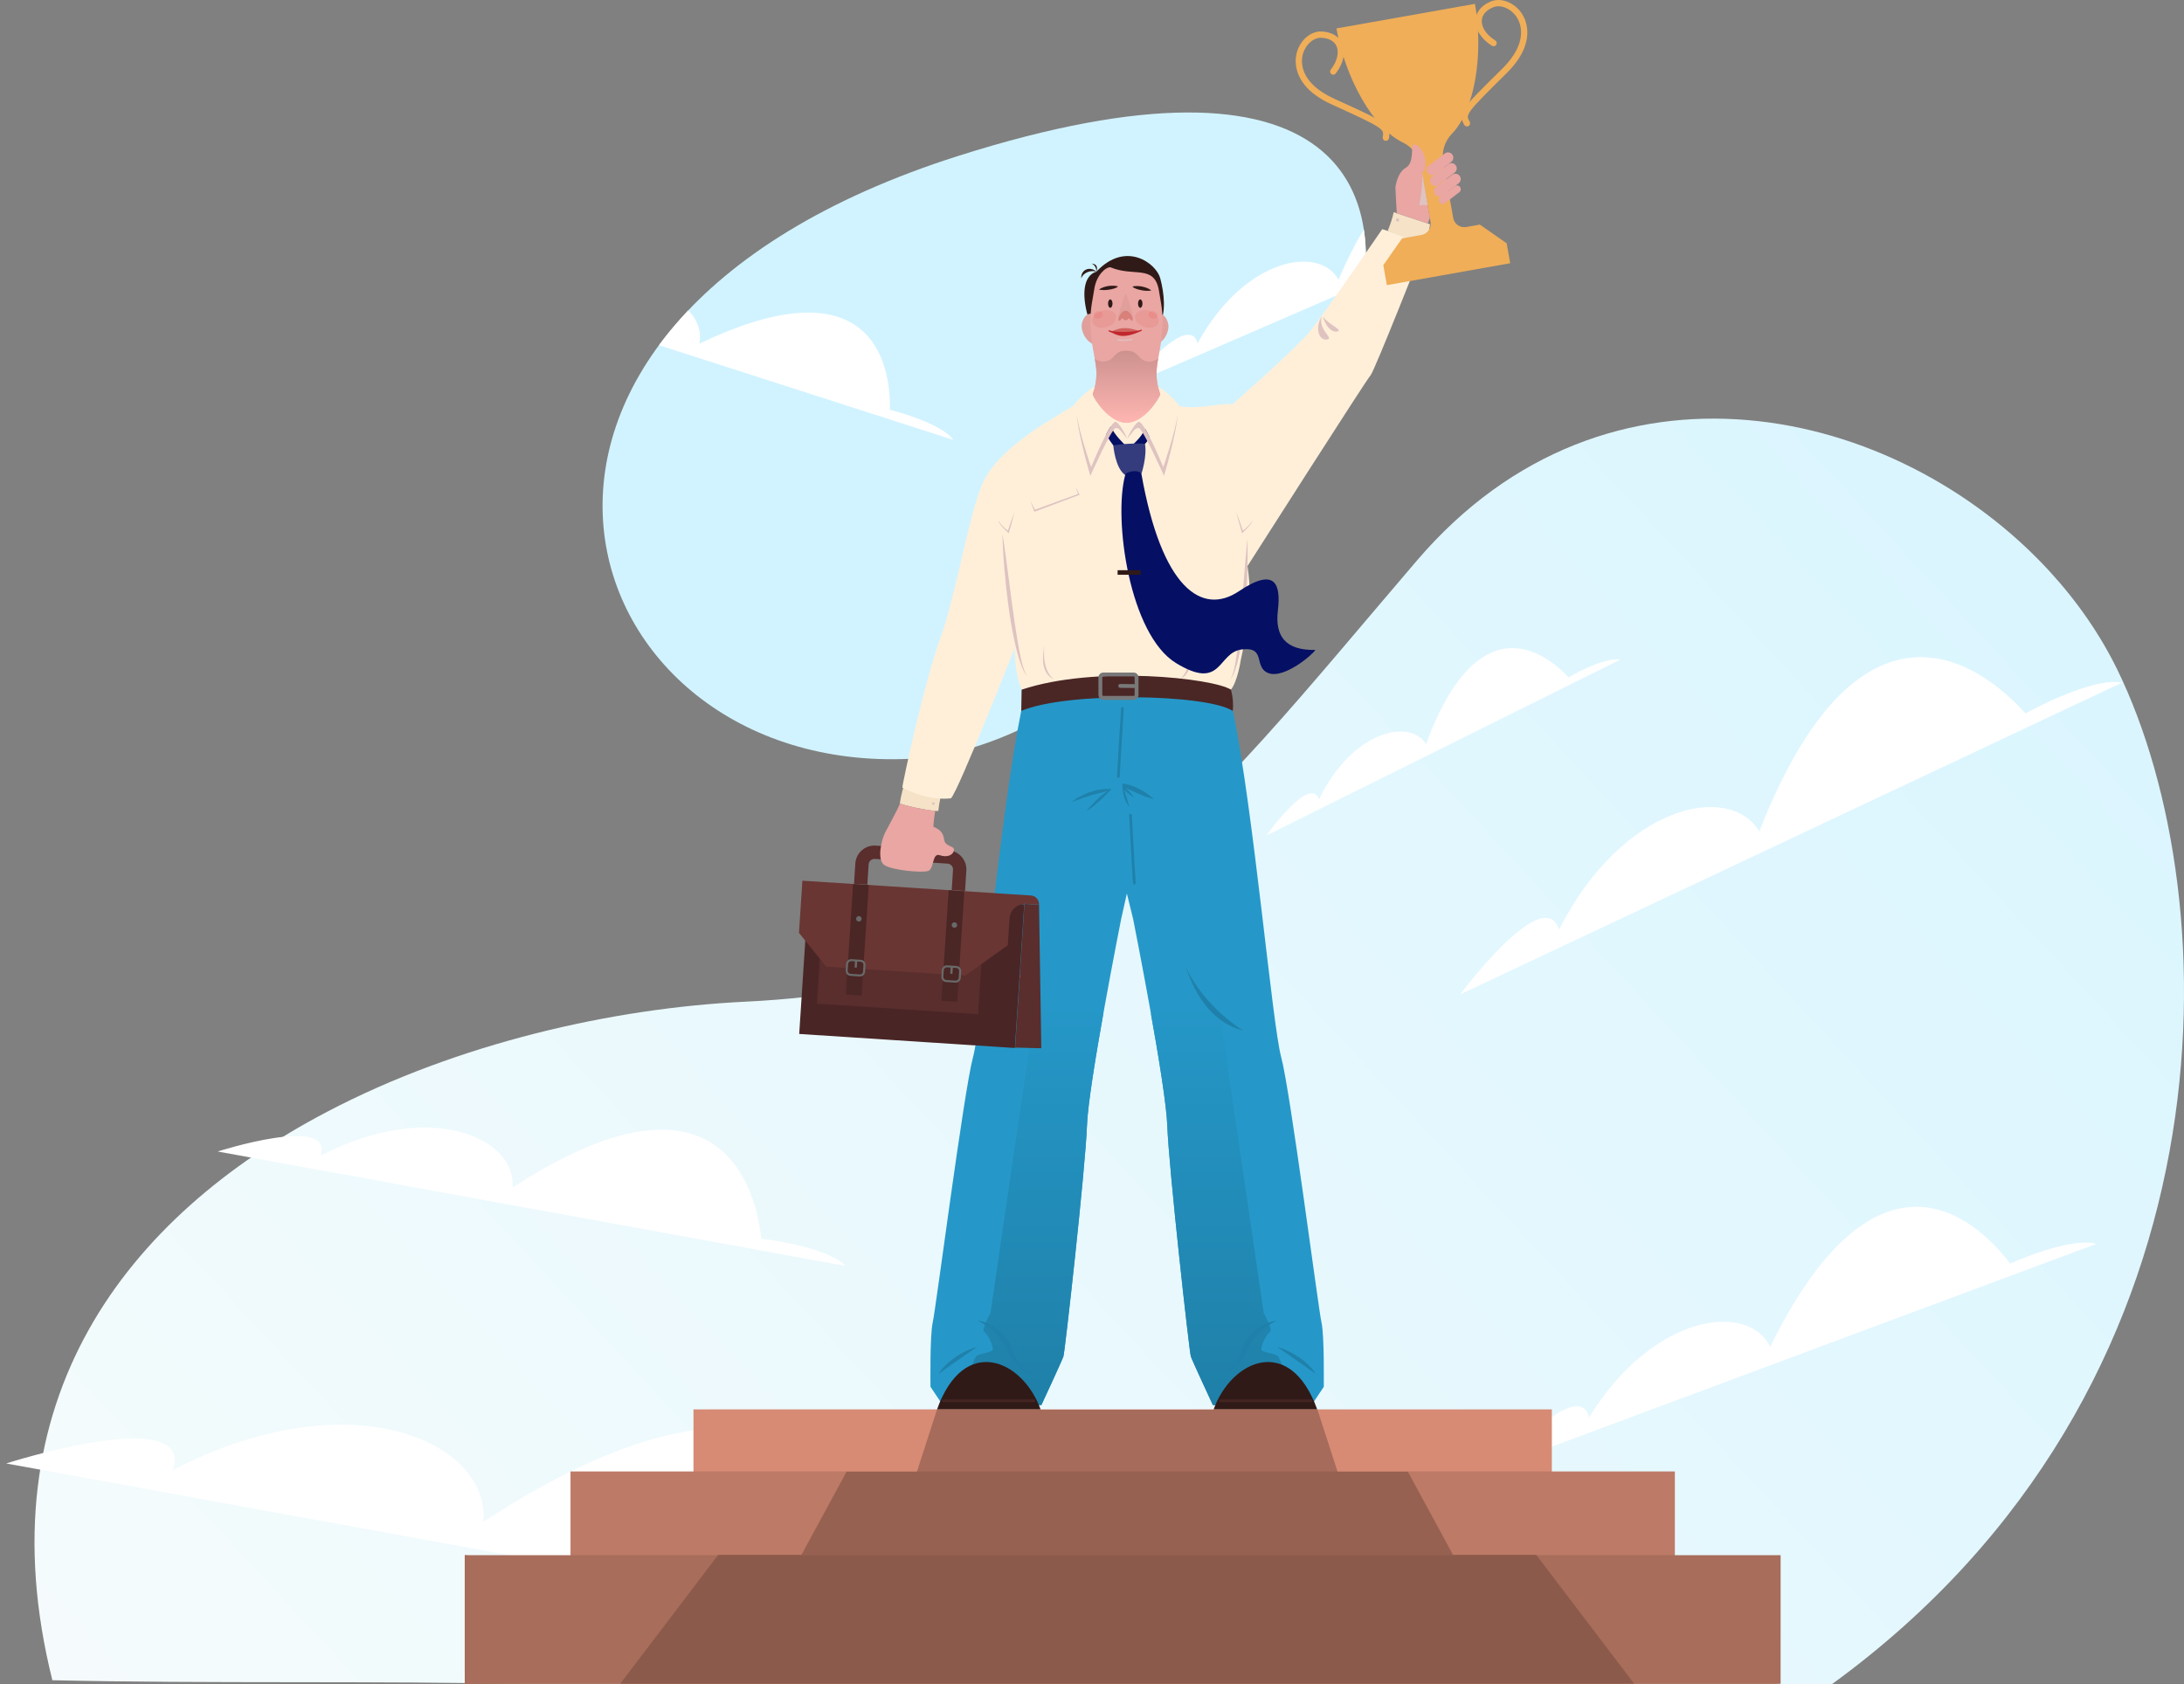
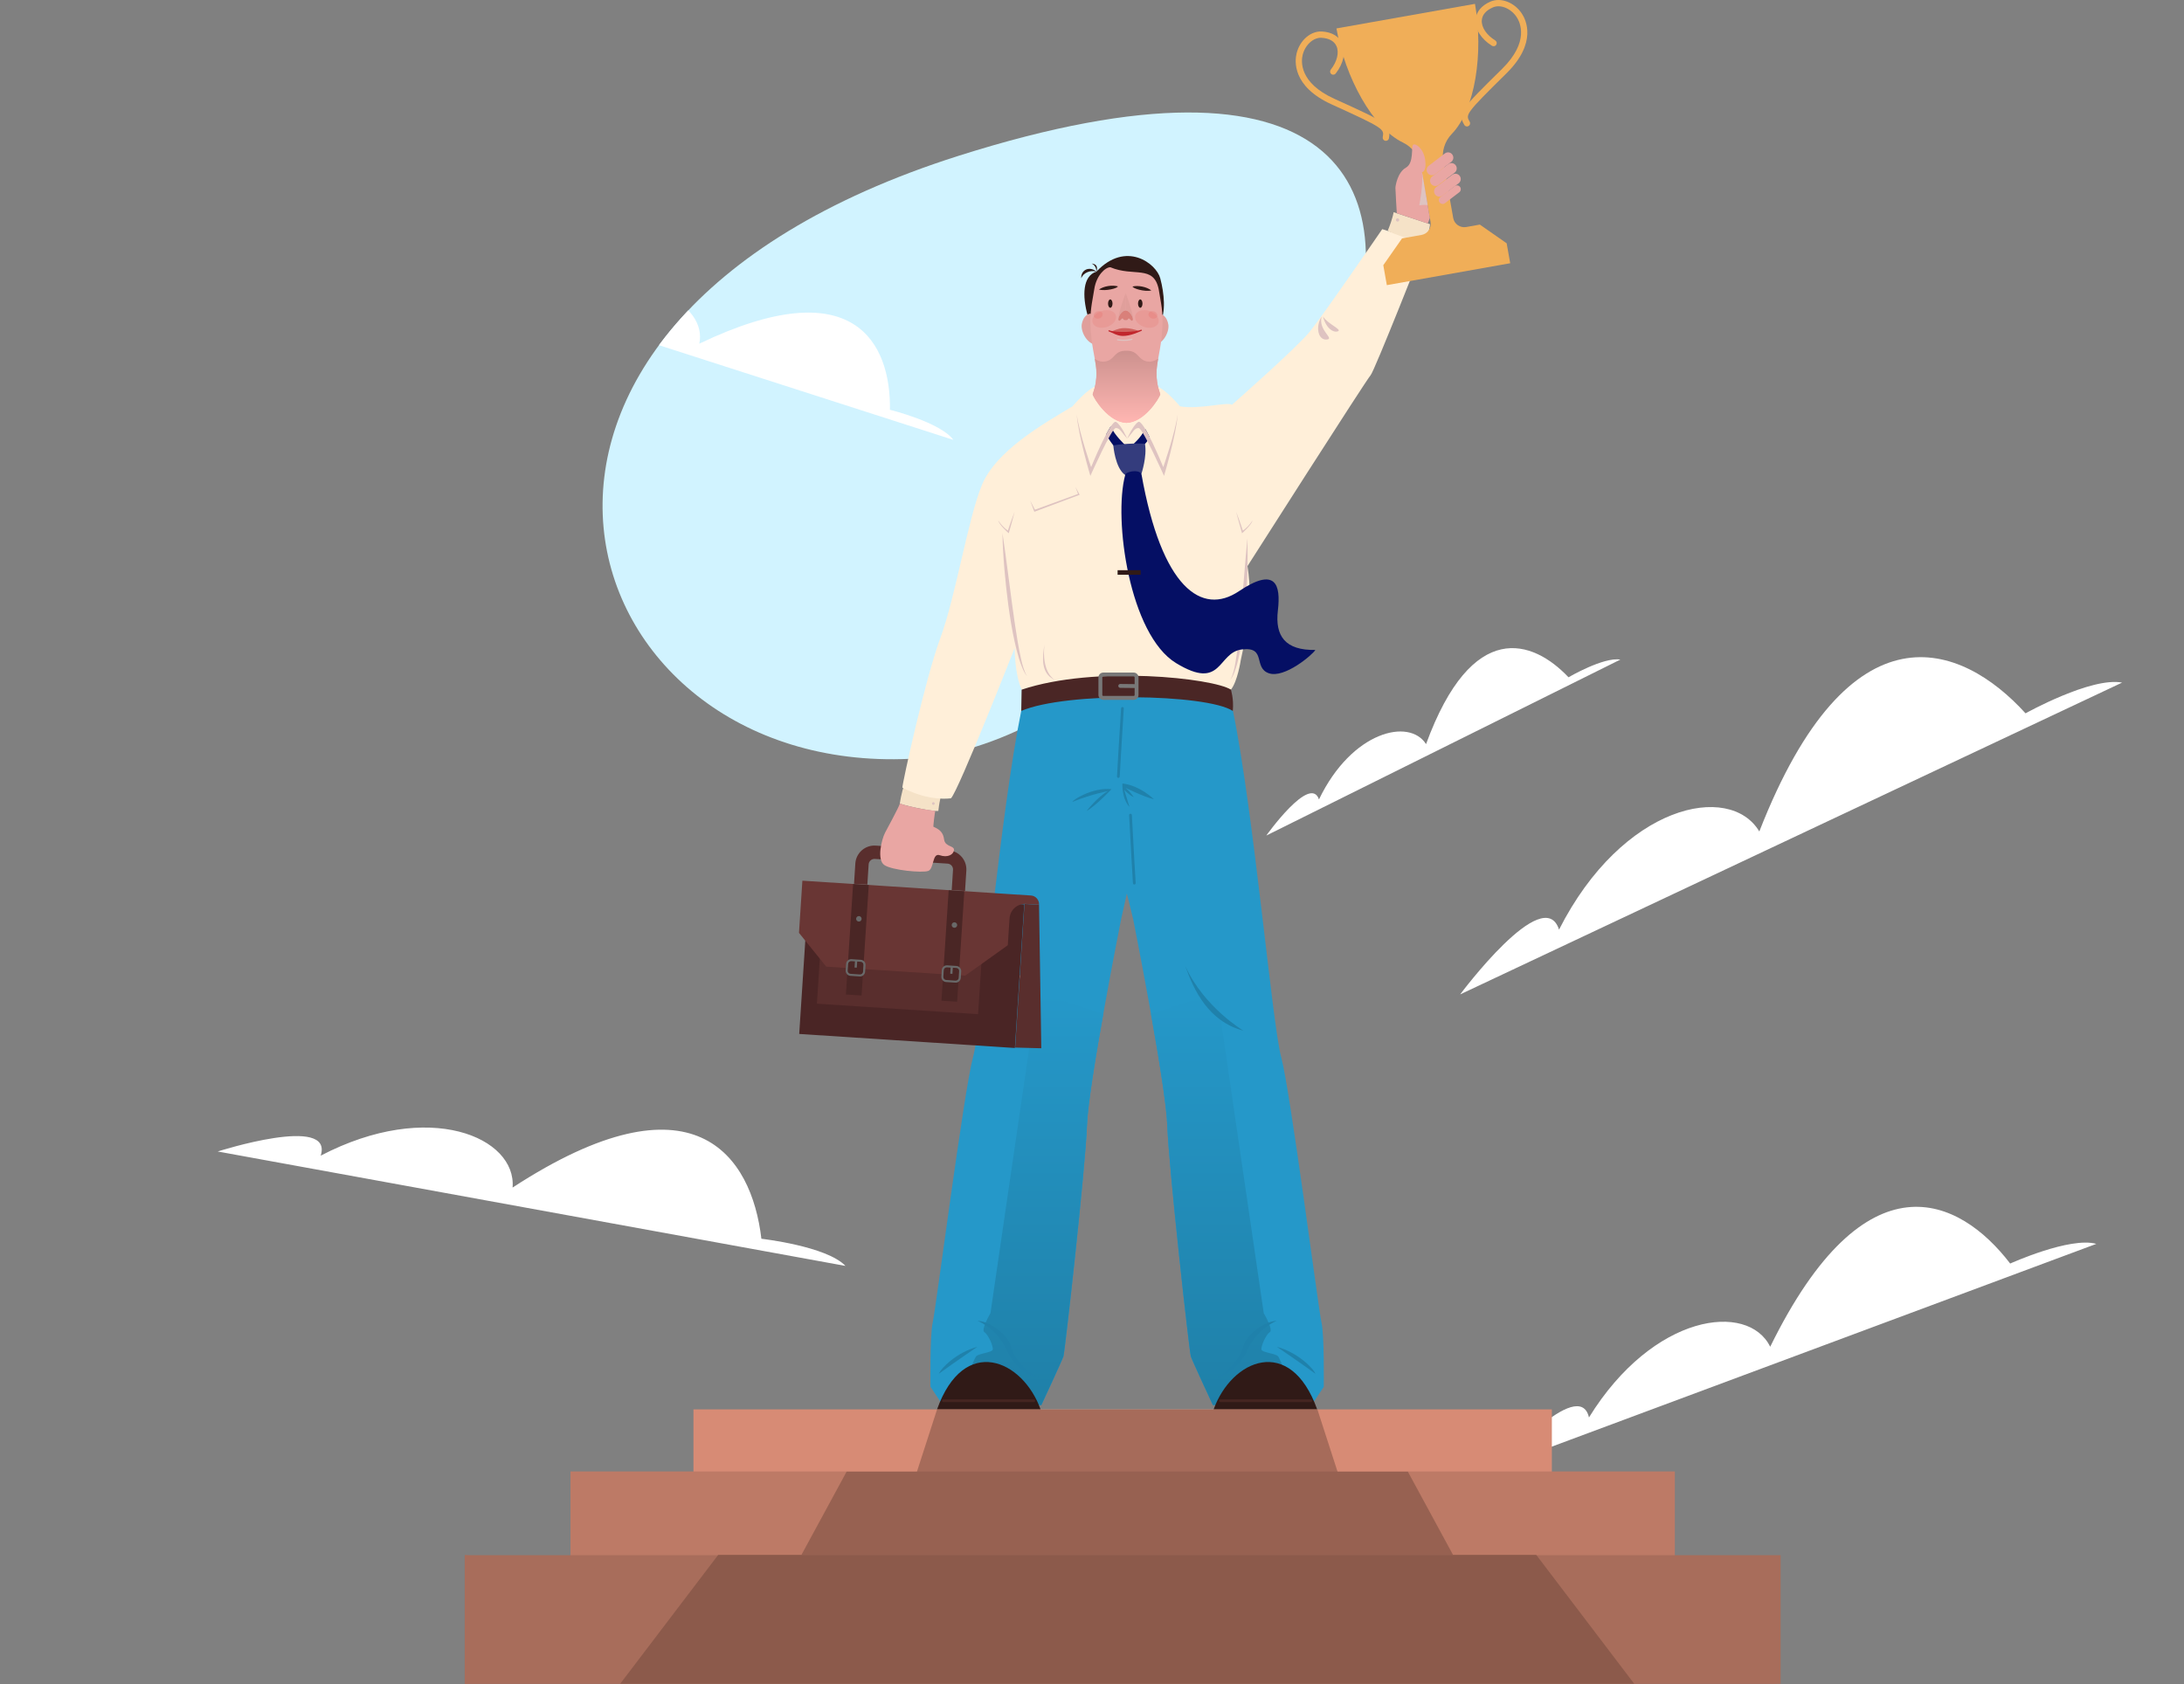
<svg xmlns="http://www.w3.org/2000/svg" xmlns:xlink="http://www.w3.org/1999/xlink" id="Layer_1" x="0px" y="0px" viewBox="0 0 636.05 490.56" style="enable-background:new 0 0 636.05 490.56;" xml:space="preserve">
  <rect x="0" y="0" width="636.05" height="490.56" fill="#808080" stroke="none" />
  <style type="text/css">
	.st0{fill:url(#SVGID_1_);}
	.st1{fill:#FFFFFF;}
	.st2{fill:#D1F3FF;}
	.st3{clip-path:url(#SVGID_3_);fill:#FFFFFF;}
	.st4{fill:#2598C9;}
	.st5{fill:#DEC3C1;}
	.st6{fill:url(#SVGID_4_);}
	.st7{fill:#F5E2C7;}
	.st8{fill:#FFEFD9;}
	.st9{fill:#050F64;}
	.st10{fill:#301A17;}
	.st11{fill:#E09F9B;}
	.st12{fill:#E9A6A3;}
	.st13{fill:#CF635F;}
	.st14{opacity:0.2;fill:#E96B67;}
	.st15{opacity:0.2;fill:#E95E59;}
	.st16{fill:#D9807A;}
	.st17{fill:#C1272D;}
	.st18{fill:url(#SVGID_5_);}
	.st19{fill:#343C7D;}
	.st20{fill:#592E2D;}
	.st21{fill:#4A2525;}
	.st22{fill:#693634;}
	.st23{fill:#4A2625;}
	.st24{fill:#696969;}
	.st25{fill:#787878;}
	.st26{fill:#1F81AB;}
	.st27{fill:#452521;}
	.st28{fill:url(#SVGID_6_);}
	.st29{fill:#D78B75;}
	.st30{fill:#BD7A66;}
	.st31{fill:#A86D5B;}
	.st32{fill:#F0AE58;}
	.st33{opacity:0.43;fill:#664237;}
</style>
  <linearGradient id="SVGID_1_" gradientUnits="userSpaceOnUse" x1="59.217" y1="640.365" x2="749.57" y2="-0.223">
    <stop offset="3.791628e-03" style="stop-color:#F8FCFC" />
    <stop offset="1" style="stop-color:#D1F3FF" />
  </linearGradient>
-   <path class="st0" d="M15.25,489.42c45.57,1.05,94.13,0.1,139.7,1.14c126.86,0,251.72,0,378.59,0  c118.38-86.15,115.88-228.27,83.11-295.46c-5.02-10.29-11.75-19.97-19.78-28.72c-44.42-48.35-128.72-68-184.21-3.11  c-65.53,76.63-98.3,123.78-195.53,128.5c-38.59,1.87-83.68,12.04-121.92,32.1C37.12,354.34-5.14,407.66,15.25,489.42z" />
-   <path class="st1" d="M1.81,426.28l295.84,53.92c-8.89-9.34-39.63-12.8-39.63-12.8c-4.59-39.17-31.76-79.86-117.24-24.12  c1.92-23.61-39.23-41.75-90.44-15.04C56.64,408.68,1.81,426.28,1.81,426.28z" />
  <path class="st1" d="M368.79,243.38l103.1-51.25c-4.87-0.83-15.09,5.15-15.09,5.15c-10.38-10.96-28.04-17.22-41.49,19.47  c-4.82-7.68-21.6-3.81-31.18,16.11C381.58,225.42,368.79,243.38,368.79,243.38z" />
  <path class="st1" d="M436.36,427.18l174.16-64.86c-7.67-2.15-25.09,5.73-25.09,5.73c-14.82-19.35-42.11-32.37-69.89,24.24  c-6.44-13.15-34.03-9.77-52.78,20.59C459.92,400.51,436.36,427.18,436.36,427.18z" />
  <path class="st1" d="M63.4,335.41l182.83,33.33c-5.49-5.77-24.49-7.91-24.49-7.91c-2.84-24.21-19.63-49.35-72.46-14.91  c1.19-14.59-24.25-25.8-55.89-9.29C97.29,324.54,63.4,335.41,63.4,335.41z" />
  <path class="st2" d="M279.19,45.38c-156.71,49.71-114.35,180.36-14.15,175.65C365.25,216.32,498.46-24.17,279.19,45.38z" />
  <path class="st1" d="M425.25,289.65l192.77-90.82c-8.98-1.72-28.12,8.95-28.12,8.95c-18.79-20.69-51.22-32.95-77.53,34.41  c-8.62-14.4-39.82-7.9-58.33,28.6C449.61,256.91,425.25,289.65,425.25,289.65z" />
  <g>
    <defs>
      <path id="SVGID_2_" d="M279.19,45.38c-156.71,49.71-114.35,180.36-14.15,175.65C365.25,216.32,498.46-24.17,279.19,45.38z" />
    </defs>
    <clipPath id="SVGID_3_">
      <use xlink:href="#SVGID_2_" style="overflow:visible;" />
    </clipPath>
    <path class="st3" d="M137.11,82.92l140.54,45.21c-3.73-5.12-18.47-8.77-18.47-8.77c0.27-19.36-10.34-40.91-55.52-19.25   c2.45-11.37-16.42-22.83-43.05-13.12C164.92,77.87,137.11,82.92,137.11,82.92z" />
-     <path class="st3" d="M328.44,112.4l135.48-58.66c-6.18-1.39-19.67,5.58-19.67,5.58c-12.56-14.74-34.74-23.94-54.44,22.13   c-5.66-10.16-27.4-6.34-41.02,18.52C346.02,90.26,328.44,112.4,328.44,112.4z" />
  </g>
  <path class="st4" d="M384.85,385.16c-0.88-3.76-9.07-67.47-11.72-77.2c-2.65-9.73-7.96-71.23-14.05-100.87l-5.14-4.76l-29.86-2.54  L303.84,202l-5.2,2.65l-1.22,2.43c-6.08,29.64-11.39,91.14-14.05,100.87c-2.65,9.73-10.84,73.44-11.72,77.2  c-0.89,3.76-0.66,18.8-0.66,18.8l3.54,5.31h28.76c0,0,5.97-12.83,6.42-14.16c0.44-1.33,6.42-54.86,6.86-67.25  c0.44-12.39,9.95-60.17,9.95-60.17l1.66-7.41l1.82,7.41c0,0,9.51,47.78,9.95,60.17c0.44,12.39,6.42,65.92,6.86,67.25  c0.44,1.33,6.42,14.16,6.42,14.16h28.76l3.54-5.31C385.51,403.96,385.74,388.92,384.85,385.16z" />
  <path class="st5" d="M295.84,281.78c5.46,12.09,16.96,18.88,16.96,18.88C302.62,298,298.35,288.86,295.84,281.78z" />
  <linearGradient id="SVGID_4_" gradientUnits="userSpaceOnUse" x1="301.571" y1="409.271" x2="301.571" y2="289.155">
    <stop offset="1.446331e-07" style="stop-color:#1F80A8" />
    <stop offset="1" style="stop-color:#2598C9" />
  </linearGradient>
  <path class="st6" d="M281.83,400.87c0,0,0.43,0.33,1.19,0.89c1.91,1.43,5.89,4.39,10.22,7.51c3.35,0,6.7,0,10.04,0  c0,0,1.57-3.36,3.15-6.82c1.51-3.3,3.05-6.69,3.26-7.33c0.44-1.33,6.42-54.86,6.86-67.25c0.21-5.87,2.45-19.67,4.76-32.58  c-6.4-2.05-12.81-4.09-19.21-6.14c-0.14,0.97-0.28,1.93-0.42,2.9c-4.41,30.15-8.81,60.3-13.22,90.45c0,0-2.88,4.87-1.77,5.53  c1.11,0.66,2.65,4.2,2.43,5.09c-0.22,0.88-4.2,1.11-4.87,1.99C283.6,396,281.83,400.87,281.83,400.87z" />
  <path class="st7" d="M263.39,228.62c-0.88,2.06-1.33,5.46-1.33,5.46c2.8,0.96,9.95,2.36,11.21,2.14c0.44-3.91,1.11-5.53,1.11-5.53  L263.39,228.62z" />
  <path class="st8" d="M415.01,70.73l-12.46-3.98c0,0-17.17,25.04-21.11,29.87c-3.94,4.83-22.66,21.29-22.66,21.29  c-1.19-0.95-9.54,1.43-15.12,0.46c0,0-4.42-5.31-6.97-5.86h-17.37c-2.54,0.55-6.97,5.86-6.97,5.86  c-8.52,5.09-22.34,12.94-26.43,23.01c-4.09,10.06-7.63,32.52-12.06,44.46c-4.42,11.95-11.06,42.25-11.06,43.58  c7.96,4.2,14.16,3.1,14.16,3.1c2.21-2.21,18.53-43.73,18.53-43.73s0,7.54,2.05,12.09c22.34-5.97,49.99-3.54,60.94,0  c1.93-2.36,2.85-8.48,2.85-8.48c1.05-5.29,3.89-15.1,1.98-27.51c0,0,34.76-54.5,35.84-55.57  C400.22,108.26,415.01,70.73,415.01,70.73z" />
-   <path class="st5" d="M346.32,187.79c0.88,8.24-2.99,10.23-2.99,10.23C347.54,196.14,346.87,191.27,346.32,187.79z" />
  <path class="st5" d="M363.3,156.8c-0.71,6.94-1.17,13.87-1.77,20.79c-0.29,3.46-0.61,6.91-1.01,10.36  c-0.21,1.72-0.43,3.44-0.74,5.14c-0.14,0.85-0.32,1.7-0.54,2.53c-0.24,0.83-0.49,1.66-0.96,2.4c0.58-0.66,0.94-1.49,1.25-2.3  c0.31-0.82,0.57-1.66,0.8-2.51c0.44-1.7,0.78-3.41,1.07-5.13c0.58-3.45,0.96-6.92,1.26-10.39c0.28-3.47,0.49-6.95,0.6-10.43  C363.37,163.77,363.38,160.29,363.3,156.8z" />
  <path class="st5" d="M364.76,151.62c-0.22,1.22-3.04,3.71-3.04,3.71c-0.89-2.99-1.71-6.25-1.71-6.25c1.24,3.24,1.95,5.49,1.95,5.49  C363.75,153.3,364.76,151.62,364.76,151.62z" />
  <path class="st9" d="M333.44,129.29c0.85-0.7,1.29-2.1,1.29-2.1s-1.07-2.14-1.25-2.29c-1.07,2.58-3.87,4.87-3.87,4.87l3.43,0.15  L333.44,129.29z" />
  <path class="st9" d="M322.12,126.59c0,0,1.2-2.23,1.38-2.38c1.07,2.58,4.24,5.47,4.24,5.47s-2.32,1.53-3.43,0.15  C323.21,128.46,322.12,126.59,322.12,126.59z" />
  <path class="st10" d="M319.32,79.12c-3.98,1.22-4.2,6.97-2.54,12.83c1.66,5.86,19.85,2.82,21.01,2.21  c1.83-3.04,1.27-8.79,0.11-13.11C336.74,76.74,327.89,69.99,319.32,79.12z" />
  <path class="st11" d="M336.21,92.17c1.88-1.84,3.76,0.22,4.06,2.43c0.3,2.21-1.7,6.23-5.12,6.01  C331.71,100.39,336.21,92.17,336.21,92.17z" />
  <path class="st11" d="M319.09,92.09c-1.88-1.84-3.76,0.22-4.06,2.43c-0.3,2.21,1.7,6.23,5.12,6.01  C323.59,100.32,319.09,92.09,319.09,92.09z" />
  <path class="st12" d="M337.44,84.2c-1.52-7.13-7.28-3.48-14.08-6.36c-1.45,0-4.04,2.32-4.67,6.36c-0.62,4.04-1.4,6.41-1.04,12.06  c0.36,5.64,1.66,9.07,1.66,12.55c0,3.48-1.09,5.86-1.09,6.03c0.35,1.35,4.73,7.97,9.84,8.33c5.11-0.36,9.48-6.99,9.84-8.33  c0-0.17-1.09-2.54-1.09-6.03c0-3.48,1.3-6.91,1.66-12.55C338.84,90.62,338.06,88.24,337.44,84.2z" />
  <path class="st13" d="M323.69,96.54c2.1-0.86,2.79-0.97,3.98-0.97c1.19,0,3.21,0.44,3.76,0.8  C330.36,96.79,326.68,97.18,323.69,96.54z" />
  <path class="st14" d="M324.96,91.84c0.41,1.29-0.77,2.82-2.64,3.41c-1.87,0.59-3.71,0.02-4.12-1.27c-0.41-1.29,0.77-2.82,2.64-3.41  C322.7,89.98,324.55,90.55,324.96,91.84z" />
  <path class="st15" d="M321.1,91.33c0.18,0.56-0.25,1.2-0.95,1.42c-0.7,0.22-1.41-0.06-1.59-0.62c-0.18-0.56,0.25-1.2,0.95-1.42  C320.21,90.49,320.92,90.77,321.1,91.33z" />
  <path class="st14" d="M330.63,91.84c-0.41,1.29,0.77,2.82,2.64,3.41c1.87,0.59,3.71,0.02,4.12-1.27c0.41-1.29-0.77-2.82-2.64-3.41  C332.89,89.98,331.04,90.55,330.63,91.84z" />
  <path class="st15" d="M334.49,91.33c-0.18,0.56,0.25,1.2,0.95,1.42c0.7,0.22,1.41-0.06,1.59-0.62c0.18-0.56-0.25-1.2-0.95-1.42  C335.38,90.49,334.67,90.77,334.49,91.33z" />
  <path class="st11" d="M325.74,92.91c1.27-0.89,2.1-2.49,2.1-2.49c0-1.69,0-3.37,0-5.06c0,0-0.1,0.26-0.25,0.68  C326.99,87.66,325.58,91.69,325.74,92.91z" />
  <path class="st11" d="M328.09,86.05c0.59,1.61,2,5.64,1.85,6.87c-1.27-0.88-2.1-2.49-2.1-2.49c0-1.69,0-3.37,0-5.06  C327.84,85.37,327.94,85.63,328.09,86.05z" />
  <path class="st10" d="M324,88.43c0,0.67-0.29,1.22-0.65,1.22c-0.36,0-0.65-0.55-0.65-1.22c0-0.67,0.29-1.22,0.65-1.22  C323.7,87.21,324,87.76,324,88.43z" />
  <path class="st10" d="M320.06,84.33c1.37-0.99,3.87-1.38,5.49-0.92C325.57,83.94,322.03,84.89,320.06,84.33z" />
  <path class="st10" d="M331.43,88.43c0,0.67,0.29,1.22,0.65,1.22c0.36,0,0.65-0.55,0.65-1.22c0-0.67-0.29-1.22-0.65-1.22  C331.72,87.21,331.43,87.76,331.43,88.43z" />
  <path class="st10" d="M335.3,84.6c-1.33-1.05-3.81-1.54-5.45-1.15C329.8,83.98,333.31,85.08,335.3,84.6z" />
  <path class="st12" d="M328.02,93.27c0.59,0.06,0.45-0.77,0.93-0.39c0.48,0.39,0.51,0.8,0.91,0.44c0.4-0.36-0.56-2.76-2.03-2.9h-0.02  c-1.47,0.14-2.43,2.54-2.03,2.9c0.4,0.36,0.43-0.06,0.91-0.44c0.48-0.39,0.35,0.44,0.93,0.39H328.02z" />
  <path class="st5" d="M328.02,93.27c0.59,0.06,0.45-0.77,0.93-0.39c0.48,0.39,0.51,0.8,0.91,0.44c0.4-0.36-0.56-2.76-2.03-2.9h-0.02  c-1.47,0.14-2.43,2.54-2.03,2.9c0.4,0.36,0.43-0.06,0.91-0.44c0.48-0.39,0.35,0.44,0.93,0.39H328.02z" />
  <path class="st16" d="M328.02,93.27c0.59,0.06,0.45-0.77,0.93-0.39c0.48,0.39,0.51,0.8,0.91,0.44c0.4-0.36-0.56-2.76-2.03-2.9h-0.02  c-1.47,0.14-2.43,2.54-2.03,2.9c0.4,0.36,0.43-0.06,0.91-0.44c0.48-0.39,0.35,0.44,0.93,0.39H328.02z" />
  <path class="st17" d="M327.01,97.86c-1.61,0-3.11-0.97-4.1-1.33c-0.09-0.03-0.13-0.13-0.1-0.22c0.03-0.09,0.13-0.13,0.22-0.1  c2.23,0.81,7.79,0.49,9.3-0.16c0.09-0.04,0.19,0,0.22,0.09c0.04,0.09,0,0.19-0.09,0.22C331.55,96.76,329.21,97.86,327.01,97.86z" />
  <path class="st5" d="M327.16,99.3c-0.52,0-1.1-0.05-1.73-0.15c-0.09-0.02-0.15-0.1-0.14-0.2c0.02-0.09,0.1-0.15,0.19-0.14  c2.39,0.4,4.11-0.15,4.12-0.15c0.09-0.03,0.18,0.02,0.21,0.11c0.03,0.09-0.02,0.18-0.11,0.21C329.66,99.01,328.68,99.32,327.16,99.3  z" />
  <linearGradient id="SVGID_5_" gradientUnits="userSpaceOnUse" x1="328.067" y1="123.175" x2="328.067" y2="102.177">
    <stop offset="0" style="stop-color:#FFB6B2" />
    <stop offset="1" style="stop-color:#CC918E" />
  </linearGradient>
  <path class="st18" d="M318.23,114.84c0.35,1.35,4.72,8.33,9.84,8.33c5.12,0,9.49-6.99,9.84-8.33c0-0.17-1.09-2.54-1.09-6.03  c0-1.41,0.21-2.82,0.49-4.37c-0.9,0.65-2.21,1.22-3.76,0.72c-2.21-0.72-2.16-2.99-5.36-2.99c-0.03,0-0.06,0-0.09,0  c-0.09,0-0.17,0-0.26,0c-3.21,0-3.15,2.27-5.36,2.99c-1.48,0.48-2.74-0.01-3.63-0.62c0.27,1.51,0.48,2.89,0.48,4.27  C319.32,112.3,318.23,114.68,318.23,114.84z" />
  <path class="st10" d="M319.32,79.12c-1.99-1.71-4.59-0.55-4.42,1.96C315.51,79.31,317.77,78.62,319.32,79.12z" />
  <path class="st10" d="M317.93,76.77c1.43,0.59,1.39,2.35,1.39,2.35C319.79,77.62,319.25,76.89,317.93,76.77z" />
  <path class="st5" d="M313.57,120.7c0.77,5.53,4.2,15.37,4.2,15.37s5.75-14.16,7.3-13.16c1.55,1,3.21,4.87,3.21,4.87  c-1.77-1.99-2.1-3.1-3.32-3.1c-1.22,0-7.41,13.94-7.41,13.94S314.01,126.79,313.57,120.7z" />
  <path class="st5" d="M342.98,120.7c-0.77,5.53-4.2,15.37-4.2,15.37s-5.75-14.16-7.3-13.16c-1.55,1-3.21,4.87-3.21,4.87  c1.77-1.99,2.1-3.1,3.32-3.1c1.22,0,7.41,13.94,7.41,13.94S342.54,126.79,342.98,120.7z" />
  <path class="st19" d="M324.23,129.74c3.32-0.59,8.41-0.66,9.22-0.44c0.66,3.61-1.03,8.7-1.03,8.7c-3.1-0.88-4.72,0.37-4.72,0.37  C324.74,136.37,324.23,129.74,324.23,129.74z" />
  <path class="st9" d="M327.69,138.36c-3.47,12.9,1.25,46.53,14.82,54.79c13.57,8.26,11.95-3.1,19.17-3.98  c7.23-0.88,3.24,5.31,7.82,6.93c4.57,1.62,12.83-5.46,13.57-6.78c-8.7,0.15-11.8-3.98-10.91-11.5c0.88-7.52-0.59-12.83-11.36-5.6  c-10.77,7.23-22.49-0.88-28.39-34.21C331.38,136.52,327.54,137.55,327.69,138.36z" />
  <path class="st5" d="M291.94,155.26c1.07,7.01,1.89,14,2.85,20.99c0.47,3.49,0.97,6.98,1.56,10.47c0.3,1.74,0.61,3.48,1.01,5.21  c0.19,0.87,0.41,1.73,0.68,2.58c0.28,0.85,0.58,1.71,1.1,2.48c-0.62-0.71-1.03-1.57-1.39-2.41c-0.35-0.85-0.66-1.71-0.94-2.58  c-0.54-1.74-0.97-3.48-1.35-5.23c-0.77-3.5-1.32-7.01-1.81-10.52c-0.46-3.51-0.85-7.01-1.14-10.51  C292.21,162.24,292.02,158.75,291.94,155.26z" />
  <path class="st5" d="M290.73,151.62c0.22,1.22,3.04,3.71,3.04,3.71c0.89-2.99,1.71-6.25,1.71-6.25c-1.24,3.24-1.95,5.49-1.95,5.49  C291.75,153.3,290.73,151.62,290.73,151.62z" />
  <polygon class="st5" points="300.02,145.81 301.4,148.47 313.96,143.88 313.2,141.83 314.43,144.12 301.23,149.07 " />
  <path class="st5" d="M304.17,187.79c-0.89,8.24,2.99,10.23,2.99,10.23C302.95,196.14,303.62,191.27,304.17,187.79z" />
  <rect x="325.48" y="166.09" class="st10" width="6.71" height="1.33" />
  <path class="st20" d="M281.05,259.52l-3.88-0.25l0.38-5.91c0.06-0.93-0.65-1.74-1.58-1.8l-21.19-1.37c-0.93-0.06-1.74,0.65-1.8,1.58  l-0.38,5.91l-3.88-0.25l0.38-5.91c0.2-3.07,2.86-5.41,5.93-5.21l21.19,1.37c3.07,0.2,5.41,2.86,5.21,5.93L281.05,259.52z" />
  <polygon class="st20" points="302.6,263.54 303.26,305.34 295.64,305.14 298.35,263.31 " />
  <rect x="234.12" y="261.23" transform="matrix(0.998 0.065 -0.065 0.998 18.809 -16.589)" class="st21" width="62.94" height="41.92" />
  <rect x="238.43" y="278.39" transform="matrix(0.998 0.065 -0.065 0.998 19.053 -16.344)" class="st20" width="47.04" height="15.4" />
  <path class="st22" d="M302.6,263.54c0.09-1.4-0.97-2.61-2.37-2.7l-5.76-0.37l-3.36-0.22l-57.43-3.72l-0.99,15.2l7.95,9.84  l40.47,2.62l12.39-8.86l0.51-7.81c0.16-2.49,2.32-4.39,4.81-4.22L302.6,263.54L302.6,263.54z" />
  <rect x="247.46" y="257.52" transform="matrix(0.998 0.065 -0.065 0.998 18.222 -15.58)" class="st23" width="4.57" height="32.23" />
  <rect x="275.29" y="259.32" transform="matrix(0.998 0.065 -0.065 0.998 18.397 -17.377)" class="st23" width="4.57" height="32.23" />
  <path class="st24" d="M250.93,267.69c-0.03,0.44-0.41,0.78-0.85,0.75c-0.44-0.03-0.78-0.41-0.75-0.85c0.03-0.44,0.41-0.78,0.85-0.75  C250.62,266.87,250.96,267.25,250.93,267.69z" />
  <path class="st24" d="M278.76,269.5c-0.03,0.44-0.41,0.78-0.85,0.75c-0.44-0.03-0.78-0.41-0.75-0.85s0.41-0.78,0.85-0.75  C278.45,268.67,278.79,269.06,278.76,269.5z" />
  <path class="st24" d="M250.69,279.57l-2.71-0.18c-0.81-0.05-1.52,0.57-1.57,1.38l-0.12,1.91c-0.05,0.81,0.57,1.52,1.38,1.57  l2.71,0.18c0.81,0.05,1.52-0.57,1.57-1.38l0.12-1.91C252.12,280.33,251.51,279.62,250.69,279.57z M251.36,283.01  c-0.03,0.49-0.46,0.86-0.95,0.83l-2.71-0.18c-0.49-0.03-0.86-0.46-0.83-0.95l0.12-1.91c0.03-0.49,0.46-0.86,0.95-0.83l1.05,0.07  l-0.12,1.79l0.65,0.04l0.12-1.79l1.01,0.07c0.49,0.03,0.86,0.46,0.83,0.95L251.36,283.01z" />
  <path class="st24" d="M278.55,281.37l-2.71-0.18c-0.81-0.05-1.52,0.57-1.57,1.38l-0.12,1.91c-0.05,0.81,0.57,1.52,1.38,1.57  l2.71,0.18c0.81,0.05,1.52-0.57,1.57-1.38l0.12-1.91C279.98,282.13,279.36,281.43,278.55,281.37z M279.22,284.81  c-0.03,0.49-0.46,0.86-0.95,0.83l-2.71-0.18c-0.49-0.03-0.86-0.46-0.83-0.95l0.12-1.91c0.03-0.49,0.46-0.86,0.95-0.83l1.05,0.07  l-0.12,1.79l0.65,0.04l0.12-1.79l1.01,0.07c0.49,0.03,0.86,0.46,0.83,0.95L279.22,284.81z" />
  <path class="st12" d="M272.38,236.21c-0.12,0.35-0.65,4.56-0.53,4.61c1.7,0.75,2.83,1.55,3.11,3.73c0.28,2.18,3.03,1.72,2.87,3.07  c-0.16,1.35-1.89,2.28-4.15,1.49c-2.25-0.79-1.59,3.98-3.37,4.59c-1.79,0.6-10.46-0.2-12.74-1.71c-2.28-1.51-0.85-7.42,0.19-9.44  c0.49-0.96,4.07-7.48,4.3-8.48C265.26,235.1,268.79,235.76,272.38,236.21z" />
  <path class="st23" d="M297.53,200.89l-0.11,6.19c13.16-5.64,53.98-4.98,61.61,0c0.33-3.54-0.55-6.19-0.55-6.19  C353.5,197.57,318.99,193.7,297.53,200.89z" />
  <path class="st25" d="M330.16,203.85h-8.85c-0.78,0-1.41-0.63-1.41-1.41v-5.12c0-0.78,0.63-1.41,1.41-1.41h8.85  c0.78,0,1.41,0.63,1.41,1.41v5.12C331.58,203.22,330.94,203.85,330.16,203.85z M321.31,197.03c-0.16,0-0.28,0.13-0.28,0.28v5.12  c0,0.16,0.13,0.28,0.28,0.28h8.85c0.16,0,0.28-0.13,0.28-0.28v-5.12c0-0.16-0.13-0.28-0.28-0.28H321.31z" />
  <path class="st25" d="M331.01,200.41l-4.77-0.05c-0.31,0-0.56-0.26-0.56-0.57l0,0c0-0.31,0.26-0.56,0.57-0.56l4.77,0.05  L331.01,200.41z" />
  <path class="st10" d="M272.87,410.6h30.2C297.87,396,280.72,388.59,272.87,410.6z" />
  <path class="st26" d="M273.42,400.15c4.76-3.48,11.23-7.85,11.23-7.85C278.62,393.9,273.98,398.6,273.42,400.15z" />
  <path class="st26" d="M284.7,384.72c4.42,2.06,7.01,5.24,8.77,9.07c1.77,3.83,5.68,7.15,9.29,7.52c-5.01-1.92-7.96-7.08-8.48-9.44  C293.77,389.51,289.05,385.01,284.7,384.72z" />
  <path class="st27" d="M301.07,408.41h-26.32c-0.22,0-0.4-0.18-0.4-0.4s0.18-0.4,0.4-0.4h26.32c0.22,0,0.4,0.18,0.4,0.4  S301.29,408.41,301.07,408.41z" />
  <linearGradient id="SVGID_6_" gradientUnits="userSpaceOnUse" x1="354.931" y1="409.271" x2="354.931" y2="289.155">
    <stop offset="1.446331e-07" style="stop-color:#1F80A8" />
    <stop offset="1" style="stop-color:#2598C9" />
  </linearGradient>
  <path class="st28" d="M374.67,400.87c0,0-0.43,0.33-1.19,0.89c-1.91,1.43-5.89,4.39-10.22,7.51c-3.35,0-6.7,0-10.04,0  c0,0-1.57-3.36-3.15-6.82c-1.51-3.3-3.05-6.69-3.26-7.33c-0.44-1.33-6.42-54.86-6.86-67.25c-0.21-5.87-2.45-19.67-4.76-32.58  c6.4-2.05,12.81-4.09,19.21-6.14c0.14,0.97,0.28,1.93,0.42,2.9c4.41,30.15,8.81,60.3,13.22,90.45c0,0,2.88,4.87,1.77,5.53  c-1.11,0.66-2.65,4.2-2.43,5.09c0.22,0.88,4.2,1.11,4.87,1.99C372.9,396,374.67,400.87,374.67,400.87z" />
  <path class="st10" d="M383.63,410.6h-30.2C358.64,396,375.78,388.59,383.63,410.6z" />
  <path class="st26" d="M383.08,400.15c-4.76-3.48-11.23-7.85-11.23-7.85C377.88,393.9,382.53,398.6,383.08,400.15z" />
  <path class="st26" d="M371.8,384.72c-4.42,2.06-7.01,5.24-8.78,9.07c-1.77,3.83-5.68,7.15-9.29,7.52c5.01-1.92,7.96-7.08,8.48-9.44  C362.73,389.51,367.45,385.01,371.8,384.72z" />
  <path class="st27" d="M355.43,408.41h26.32c0.22,0,0.4-0.18,0.4-0.4s-0.18-0.4-0.4-0.4h-26.32c-0.22,0-0.4,0.18-0.4,0.4  S355.21,408.41,355.43,408.41z" />
  <path class="st26" d="M325.7,226.58c-0.01,0-0.01,0-0.02,0c-0.22-0.01-0.39-0.2-0.37-0.42c0.01-0.1,0.52-9.71,1.18-19.84  c0.01-0.22,0.2-0.38,0.42-0.37c0.22,0.01,0.38,0.2,0.37,0.42c-0.66,10.13-1.17,19.73-1.18,19.83  C326.08,226.42,325.91,226.58,325.7,226.58z" />
  <path class="st26" d="M330.39,257.65c-0.01,0-0.01,0-0.02,0c-0.22,0.01-0.41-0.15-0.42-0.37c-0.01-0.1-0.6-9.7-1.11-19.84  c-0.01-0.22,0.15-0.4,0.38-0.42c0.22-0.01,0.4,0.16,0.42,0.38c0.51,10.14,1.1,19.74,1.11,19.83  C330.75,257.44,330.6,257.62,330.39,257.65z" />
  <path class="st26" d="M323.71,229.87c-5.75-0.59-11.65,3.39-11.36,3.69c5.68-2.29,10.25-3.1,10.25-3.1  c-3.1,1.77-6.19,5.82-6.19,5.82C319.29,234.59,323.71,229.87,323.71,229.87z" />
  <path class="st26" d="M326.88,228.21c5.24,0.63,9.18,4.61,9.18,4.61c-3.21-0.81-8.3-3.35-8.3-3.35c1.73,1.51,2.43,2.73,2.43,2.73  c-1.44-0.66-2.77-2.14-2.77-2.14c0.3,1.07,1.51,4.98,1.51,4.98C326.62,232.49,326.88,228.21,326.88,228.21z" />
  <path class="st26" d="M345.17,281.34c5.46,12.09,16.96,18.88,16.96,18.88C351.95,297.56,347.67,288.42,345.17,281.34z" />
  <path class="st5" d="M272.21,234.05c0,0.21-0.17,0.39-0.39,0.39c-0.21,0-0.39-0.17-0.39-0.39c0-0.21,0.17-0.39,0.39-0.39  C272.03,233.66,272.21,233.83,272.21,234.05z" />
  <rect x="201.96" y="410.53" class="st29" width="249.99" height="18.43" />
  <rect x="166.15" y="428.61" class="st30" width="321.62" height="24.85" />
  <rect x="135.35" y="453" class="st31" width="383.22" height="37.46" />
  <polygon class="st31" points="135.35,453 135.35,490.46 518.56,490.46 " />
  <path class="st5" d="M384.9,92.2c-1.89,3.09-1,6.93,1.47,6.7C388.85,98.68,383.84,96.31,384.9,92.2z" />
  <path class="st5" d="M385.26,92.16c1.13,4.02,3.44,4.82,4.47,4.3C390.77,95.95,386.71,94.37,385.26,92.16z" />
  <path class="st7" d="M416.48,65.31c-0.22,2.24-1.47,5.42-1.47,5.42c-2.92-0.51-9.86-2.74-10.85-3.54c1.5-3.64,1.7-5.38,1.7-5.38  L416.48,65.31z" />
  <path class="st32" d="M403.76,41.01c-0.1,0.02-0.21,0.02-0.32,0c-0.5-0.09-0.83-0.56-0.74-1.06c0.42-2.38,0.45-2.57-14.88-9.54  c-11.57-5.26-10.74-12.71-10.21-14.87c0.94-3.81,4.1-6.54,7.36-6.37c2.87,0.16,4.97,1.39,5.91,3.47c1.13,2.48,0.41,5.84-1.88,8.77  c-0.31,0.4-0.89,0.47-1.28,0.16c-0.4-0.31-0.47-0.89-0.16-1.28c1.86-2.39,2.5-5.03,1.65-6.88c-0.66-1.45-2.16-2.28-4.35-2.4  c-2.35-0.13-4.76,2.06-5.48,4.98c-0.45,1.81-1.1,8.09,9.19,12.77c15.36,6.98,16.62,7.55,15.93,11.52  C404.43,40.66,404.13,40.95,403.76,41.01z" />
  <path class="st32" d="M427.39,36.82c0.1-0.02,0.2-0.05,0.3-0.11c0.44-0.25,0.59-0.81,0.33-1.25c-1.21-2.09-1.31-2.26,10.69-14.08  c9.05-8.92,5.71-15.63,4.47-17.47c-2.19-3.26-6.1-4.73-9.1-3.45c-2.64,1.14-4.19,3.02-4.36,5.29c-0.2,2.71,1.63,5.62,4.78,7.58  c0.43,0.27,0.99,0.14,1.26-0.29c0.27-0.43,0.14-0.99-0.29-1.26c-2.57-1.6-4.08-3.86-3.92-5.89c0.12-1.59,1.25-2.88,3.26-3.75  c2.17-0.93,5.18,0.29,6.86,2.79c1.04,1.55,3.82,7.22-4.23,15.15c-12.02,11.84-13.01,12.81-10.99,16.3  C426.64,36.72,427.02,36.89,427.39,36.82z" />
  <path class="st32" d="M430.98,65.42l-3.98,0.71c-1.77,0.31-3.47-0.87-3.78-2.64l-2.89-16.31c-0.53-2.98,0.39-6.03,2.5-8.2  c6.79-6.98,9.27-23.56,6.73-37.86l-40.35,7.16c2.54,14.3,10.57,29.02,19.35,33.23c2.73,1.31,4.64,3.86,5.17,6.84l2.89,16.31  c0.31,1.77-0.87,3.47-2.64,3.78l-5.66,1c-2.13,3.05-3.33,4.76-5.46,7.81l1.03,5.81l35.93-6.38l-1.03-5.81  C435.74,68.75,434.03,67.55,430.98,65.42z" />
  <path class="st5" d="M407.49,64.09c-0.01,0.26-0.23,0.47-0.49,0.46c-0.26-0.01-0.47-0.23-0.46-0.49c0.01-0.26,0.23-0.47,0.49-0.46  C407.3,63.6,407.5,63.82,407.49,64.09z" />
  <path class="st12" d="M415.82,65.1l-9.03-2.99c0,0-0.41-6.81-0.4-7.4c0.02-0.6,0.62-4.51,3.05-5.87c2.43-1.36,1.47-6.07,2.09-6.65  c0.61-0.58,3.04,0.93,3.53,4.4c0.49,3.48-0.92,3.55-0.92,3.55l2.27,13.34L415.82,65.1z" />
  <path class="st12" d="M422.65,47.15l-4.69,3.58c-0.68,0.52-1.65,0.39-2.16-0.29l0,0c-0.52-0.68-0.39-1.65,0.29-2.16l4.69-3.58  c0.68-0.52,1.65-0.39,2.16,0.29l0,0C423.46,45.67,423.33,46.64,422.65,47.15z" />
  <path class="st12" d="M423.64,50.28l-4.69,3.58c-0.68,0.52-1.65,0.39-2.16-0.29l0,0c-0.52-0.68-0.39-1.65,0.29-2.16l4.69-3.58  c0.68-0.52,1.65-0.39,2.16,0.29l0,0C424.45,48.8,424.32,49.77,423.64,50.28z" />
  <path class="st12" d="M424.81,53.38l-4.69,3.58c-0.68,0.52-1.65,0.39-2.16-0.29l0,0c-0.52-0.68-0.39-1.65,0.29-2.16l4.69-3.58  c0.68-0.52,1.65-0.39,2.16,0.29l0,0C425.62,51.9,425.49,52.86,424.81,53.38z" />
  <path class="st12" d="M424.99,56l-4.17,3.18c-0.49,0.37-1.18,0.28-1.56-0.21l0,0c-0.37-0.49-0.28-1.18,0.21-1.56l4.17-3.18  c0.49-0.37,1.18-0.28,1.56,0.21l0,0C425.57,54.93,425.48,55.63,424.99,56z" />
  <path class="st5" d="M414.13,50.15c0.43,3.46-0.79,9.64-0.79,9.64c0.92-0.12,1.72-0.12,2.42-0.08L414.13,50.15z" />
  <path class="st33" d="M180.62,490.46c49.28,0,98.56,0,147.84,0c49.16,0,98.32,0,147.48,0c-9.52-12.52-19.04-25.05-28.55-37.57  c-8.08,0-16.16,0-24.23,0c-4.38-8.08-8.77-16.16-13.15-24.23c-6.83,0-13.65,0-20.48,0c-1.95-6.02-3.89-12.04-5.84-18.05  c-18.43,0-36.86,0-55.29,0c-18.51,0-37.02,0-55.52,0c-1.95,6.02-3.89,12.04-5.84,18.05c-6.83,0-13.65,0-20.48,0  c-4.38,8.08-8.77,16.16-13.15,24.23c-8.08,0-16.16,0-24.23,0C199.65,465.41,190.14,477.93,180.62,490.46z" />
</svg>